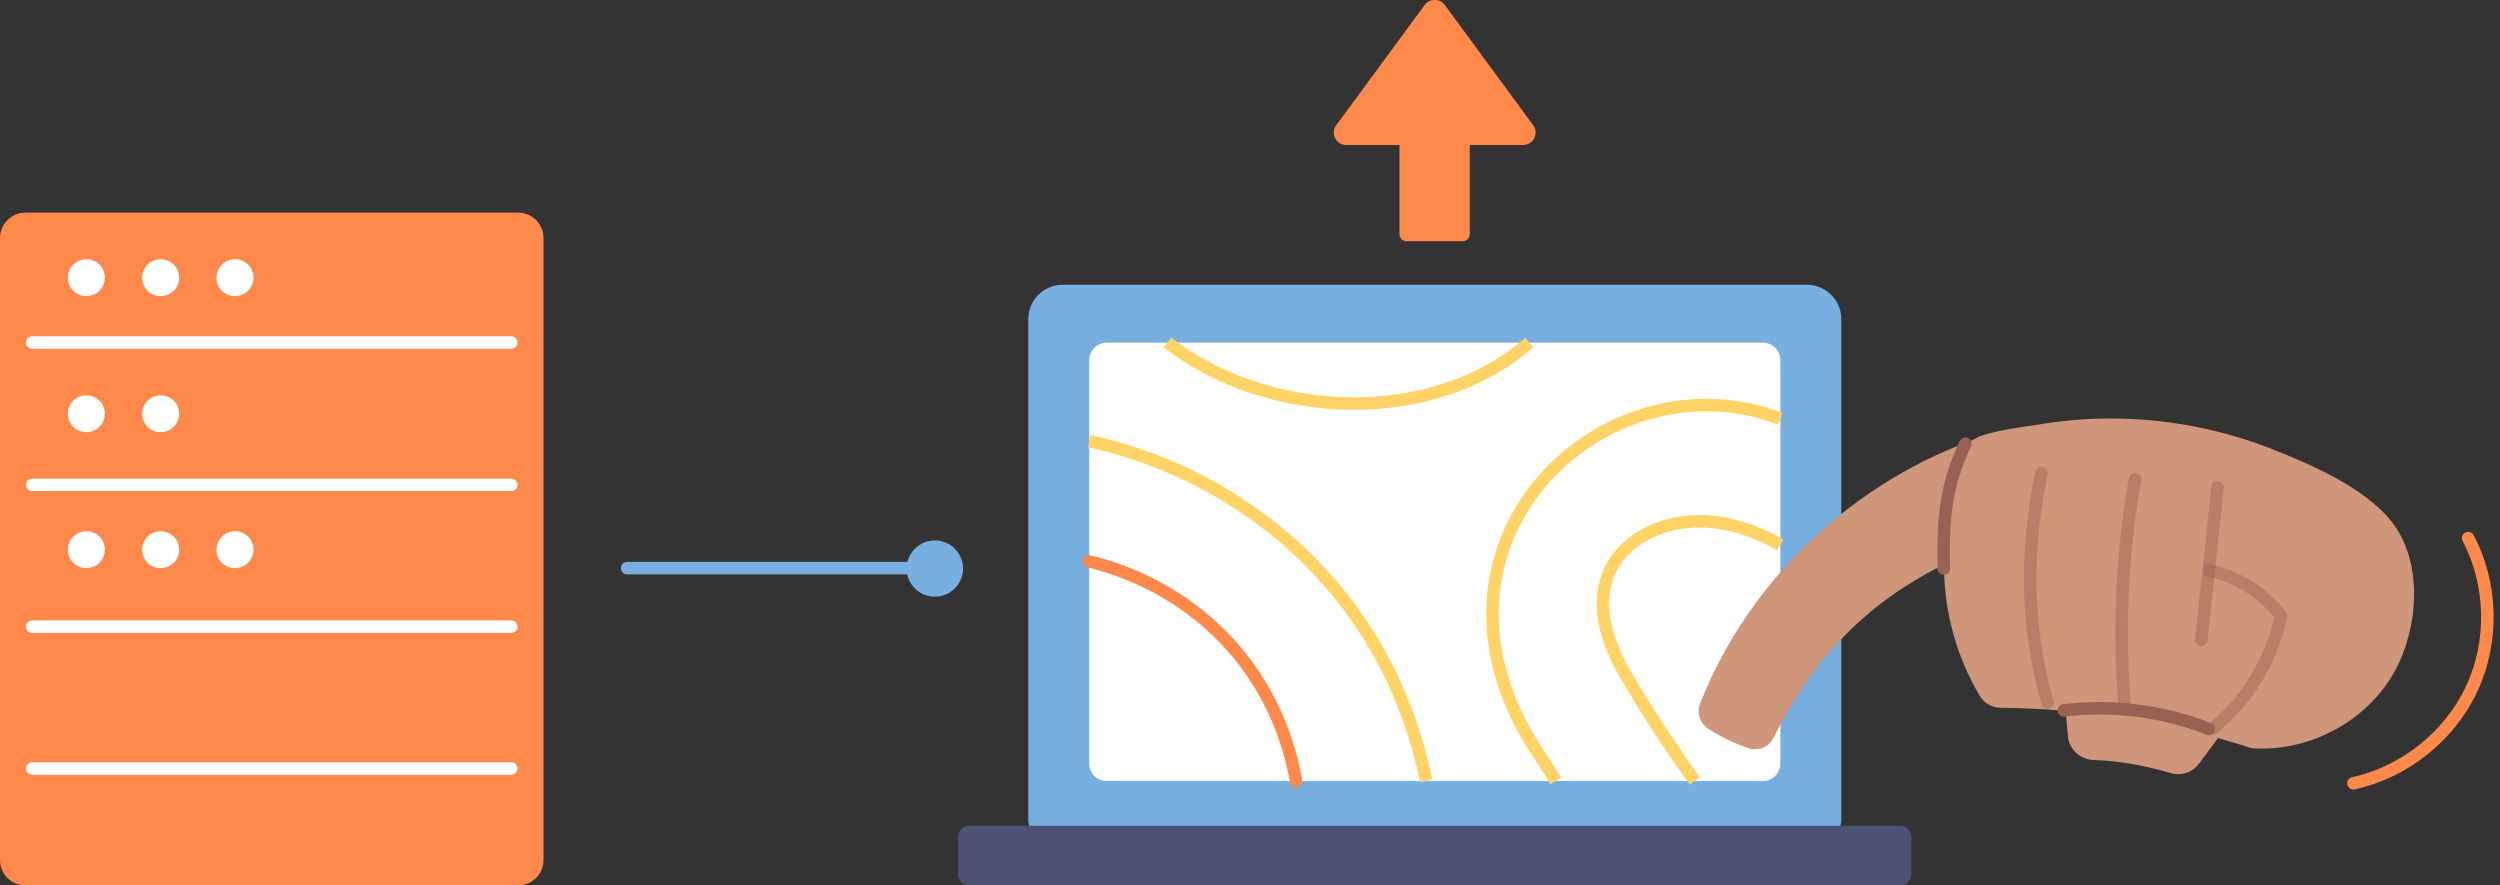
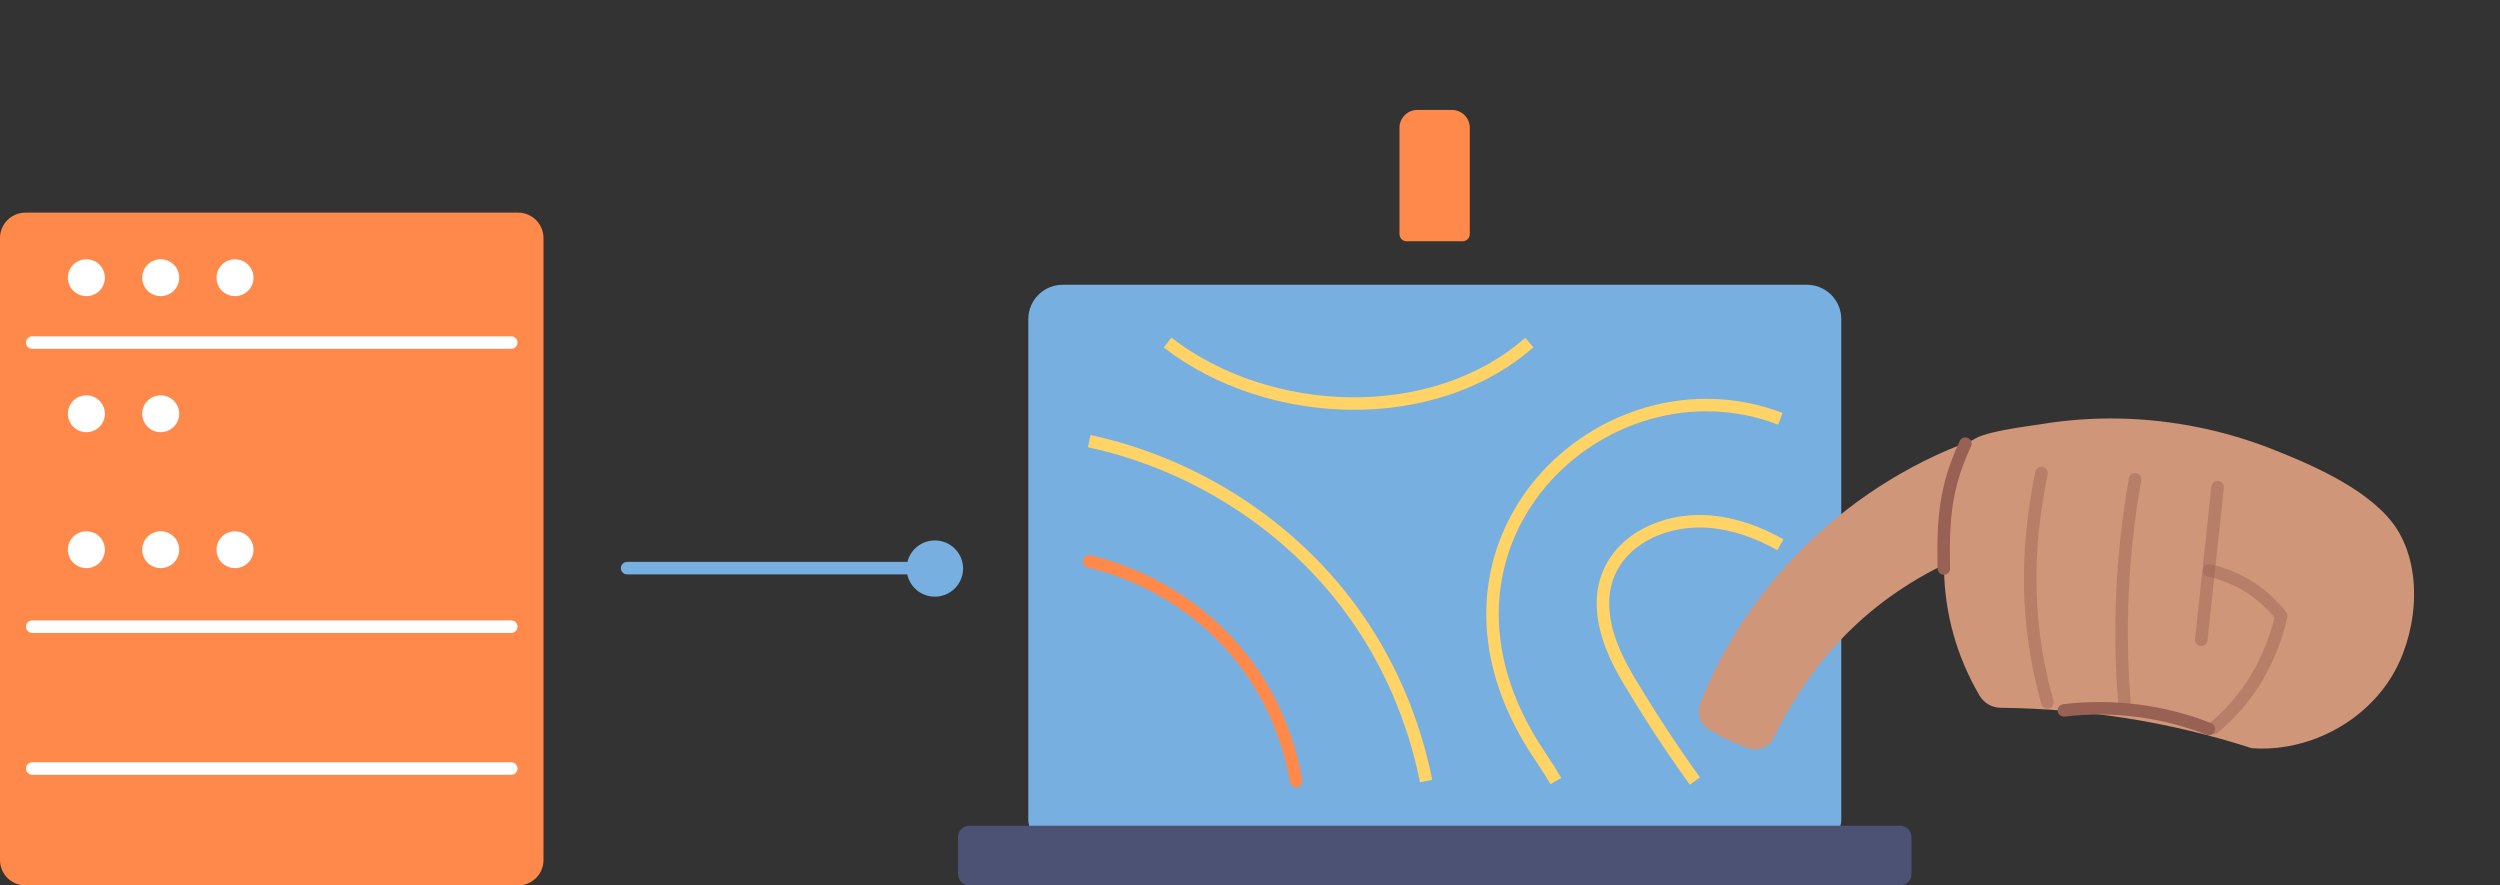
<svg xmlns="http://www.w3.org/2000/svg" width="480" height="170" viewBox="0 0 480 170" fill="none">
  <rect x="0" y="0" width="480" height="170" fill="#333333" stroke="none" />
  <g clip-path="url(#clip0_1607_4627)">
    <path d="M120.406 109.08H179.229" stroke="#77AFE0" stroke-width="2.4" stroke-miterlimit="10" stroke-linecap="round" />
    <path d="M99.459 40.822H4.892C2.19 40.822 0 43.004 0 45.695V165.128C0 167.819 2.19 170 4.892 170H99.459C102.16 170 104.35 167.819 104.35 165.128V45.695C104.35 43.004 102.16 40.822 99.459 40.822Z" fill="#FF894A" />
-     <path d="M6.191 93.088H98.16" stroke="white" stroke-width="2.4" stroke-linecap="round" stroke-linejoin="round" />
    <path d="M6.191 65.772H98.16" stroke="white" stroke-width="2.4" stroke-linecap="round" stroke-linejoin="round" />
    <path d="M6.191 120.322H98.16" stroke="white" stroke-width="2.4" stroke-linecap="round" stroke-linejoin="round" />
    <path d="M6.191 147.557H98.16" stroke="white" stroke-width="2.4" stroke-linecap="round" stroke-linejoin="round" />
    <path d="M16.583 56.856C18.545 56.856 20.135 55.272 20.135 53.318C20.135 51.363 18.545 49.779 16.583 49.779C14.622 49.779 13.031 51.363 13.031 53.318C13.031 55.272 14.622 56.856 16.583 56.856Z" fill="white" />
    <path d="M30.852 56.856C32.814 56.856 34.404 55.272 34.404 53.318C34.404 51.363 32.814 49.779 30.852 49.779C28.891 49.779 27.3 51.363 27.3 53.318C27.3 55.272 28.891 56.856 30.852 56.856Z" fill="white" />
    <path d="M45.122 56.856C47.084 56.856 48.674 55.272 48.674 53.318C48.674 51.363 47.084 49.779 45.122 49.779C43.16 49.779 41.57 51.363 41.57 53.318C41.57 55.272 43.16 56.856 45.122 56.856Z" fill="white" />
    <path d="M16.583 82.979C18.545 82.979 20.135 81.395 20.135 79.441C20.135 77.487 18.545 75.902 16.583 75.902C14.622 75.902 13.031 77.487 13.031 79.441C13.031 81.395 14.622 82.979 16.583 82.979Z" fill="white" />
    <path d="M30.852 82.979C32.814 82.979 34.404 81.395 34.404 79.441C34.404 77.487 32.814 75.902 30.852 75.902C28.891 75.902 27.3 77.487 27.3 79.441C27.3 81.395 28.891 82.979 30.852 82.979Z" fill="white" />
    <path d="M16.583 109.081C18.545 109.081 20.135 107.496 20.135 105.542C20.135 103.588 18.545 102.004 16.583 102.004C14.622 102.004 13.031 103.588 13.031 105.542C13.031 107.496 14.622 109.081 16.583 109.081Z" fill="white" />
    <path d="M30.852 109.081C32.814 109.081 34.404 107.496 34.404 105.542C34.404 103.588 32.814 102.004 30.852 102.004C28.891 102.004 27.3 103.588 27.3 105.542C27.3 107.496 28.891 109.081 30.852 109.081Z" fill="white" />
    <path d="M45.122 109.081C47.084 109.081 48.674 107.496 48.674 105.542C48.674 103.588 47.084 102.004 45.122 102.004C43.16 102.004 41.57 103.588 41.57 105.542C41.57 107.496 43.16 109.081 45.122 109.081Z" fill="white" />
    <path d="M204.053 54.672H346.908C350.561 54.672 353.525 57.624 353.525 61.263V157.464C353.525 159.244 352.084 160.679 350.298 160.679H200.663C198.877 160.679 197.436 159.244 197.436 157.464V61.263C197.436 57.624 200.399 54.672 204.053 54.672Z" fill="#77AFE0" />
-     <path d="M212.476 149.964H338.484C340.331 149.964 341.833 148.427 341.833 146.547V69.21C341.833 67.309 340.331 65.793 338.484 65.793H212.476C210.629 65.793 209.127 67.33 209.127 69.21V146.547C209.127 148.448 210.629 149.964 212.476 149.964Z" fill="white" />
    <path d="M364.79 158.535H186.15C184.929 158.535 183.938 159.522 183.938 160.739V167.816C183.938 169.033 184.929 170.019 186.15 170.019H364.79C366.012 170.019 367.003 169.033 367.003 167.816V160.739C367.003 159.522 366.012 158.535 364.79 158.535Z" fill="#4C5273" />
    <path d="M209.127 107.787C220.433 110.517 230.866 116.946 238.132 126.025C243.674 132.919 247.327 141.249 248.85 149.964" stroke="#FF894A" stroke-width="2.4" stroke-miterlimit="10" stroke-linecap="round" />
    <path d="M209.127 84.697C228.917 88.963 247.145 100.448 259.181 116.704C266.468 126.53 271.421 137.994 273.816 149.964" stroke="#FFD366" stroke-width="2.4" stroke-miterlimit="10" />
    <path d="M298.721 149.962C297.686 148.183 296.59 146.505 295.534 144.928C268.538 104.692 307.875 67.389 341.833 80.41" stroke="#FFD366" stroke-width="2.4" stroke-miterlimit="10" />
    <path d="M224.168 65.772C243.532 80.754 275.135 82.007 293.627 65.772" stroke="#FFD366" stroke-width="2.4" stroke-miterlimit="10" />
    <path d="M325.413 149.963C320.501 143.109 316.522 136.963 312.727 130.614C310.129 126.247 307.937 121.475 307.774 116.4C307.388 105.421 317.74 99.477 327.828 100.124C332.761 100.447 337.51 102.146 341.834 104.592" stroke="#FFD366" stroke-width="2.4" stroke-miterlimit="10" />
    <path d="M272.152 21.109H278.769C280.656 21.109 282.199 22.646 282.199 24.526V44.947C282.199 45.696 281.59 46.322 280.819 46.322H270.081C269.33 46.322 268.701 45.716 268.701 44.947V24.526C268.701 22.646 270.244 21.109 272.131 21.109H272.152Z" fill="#FF894A" />
-     <path d="M256.563 24.04L273.532 0.97C274.486 -0.344 276.455 -0.344 277.409 0.97L294.378 24.04C295.535 25.617 294.398 27.841 292.429 27.841H258.491C256.522 27.841 255.386 25.617 256.543 24.04H256.563Z" fill="#FF894A" />
    <path d="M377.659 106.371C360.223 113.791 348.735 125.154 340.494 141.714C339.621 143.493 337.51 144.281 335.643 143.634C332.72 142.603 330.386 141.471 327.991 139.934C326.367 138.883 325.738 136.861 326.428 135.062C336.13 110.314 357.849 90.54 383.403 82.998C385.595 82.351 387.524 84.595 386.57 86.658C383.606 93.148 380.643 100.487 377.659 106.351V106.371Z" fill="#CF967A" />
    <path d="M432.382 143.655C442.754 144.403 453.349 139.086 458.931 130.331C463.965 122.446 465.447 109.951 460.271 101.681C455.683 94.362 444.256 89.388 436.421 86.294C427.125 82.615 417.158 80.593 407.152 80.37C401.996 80.249 396.84 80.613 391.766 81.462C389.716 81.806 379.303 82.979 378.451 84.92C371.306 101.034 371.204 118.362 380.054 133.526C380.907 134.981 382.429 135.871 384.114 135.891C400.677 136.094 416.57 138.56 432.402 143.676L432.382 143.655Z" fill="#CF967A" />
-     <path d="M396.089 130.917L397.043 141.35C397.267 143.898 399.398 145.839 401.976 145.92C406.989 146.082 411.901 146.991 416.732 148.427C418.742 149.034 420.954 148.326 422.212 146.627C425.541 142.179 428.667 137.853 432.097 133.364C421.502 131.221 406.908 130.473 396.11 130.897L396.089 130.917Z" fill="#CF967A" />
    <path opacity="0.44" d="M391.969 90.824C388.863 105.928 388.944 120.04 393.105 134.881" stroke="#996153" stroke-width="2.4" stroke-linecap="round" stroke-linejoin="round" />
    <path d="M377.355 85.182C373.437 93.552 373.031 99.78 373.214 109.161" stroke="#996153" stroke-width="2.4" stroke-linecap="round" stroke-linejoin="round" />
    <path opacity="0.44" d="M409.932 92.016C407.354 106.513 406.705 121.353 407.984 136.032" stroke="#996153" stroke-width="2.4" stroke-linecap="round" stroke-linejoin="round" />
    <path opacity="0.44" d="M425.785 93.533L422.639 122.851" stroke="#996153" stroke-width="2.4" stroke-linecap="round" stroke-linejoin="round" />
    <path opacity="0.44" d="M424.141 109.525C429.601 110.698 434.614 113.852 438.004 118.28C435.994 126.812 431.752 134.192 424.993 139.793" stroke="#996153" stroke-width="2.4" stroke-linecap="round" stroke-linejoin="round" />
    <path d="M396.272 136.397C405.65 135.264 415.311 136.498 424.1 139.955" stroke="#996153" stroke-width="2.4" stroke-linecap="round" stroke-linejoin="round" />
-     <path d="M473.89 103.318C478.559 112.174 478.802 123.214 474.56 132.272C470.318 141.33 461.671 148.245 451.867 150.388" stroke="#FF894A" stroke-width="2.4" stroke-miterlimit="10" stroke-linecap="round" />
    <path d="M179.493 114.561C182.486 114.561 184.912 112.144 184.912 109.162C184.912 106.181 182.486 103.764 179.493 103.764C176.5 103.764 174.073 106.181 174.073 109.162C174.073 112.144 176.5 114.561 179.493 114.561Z" fill="#77AFE0" />
  </g>
  <defs>
    <clipPath id="clip0_1607_4627">
      <rect width="480" height="170" fill="white" />
    </clipPath>
  </defs>
</svg>